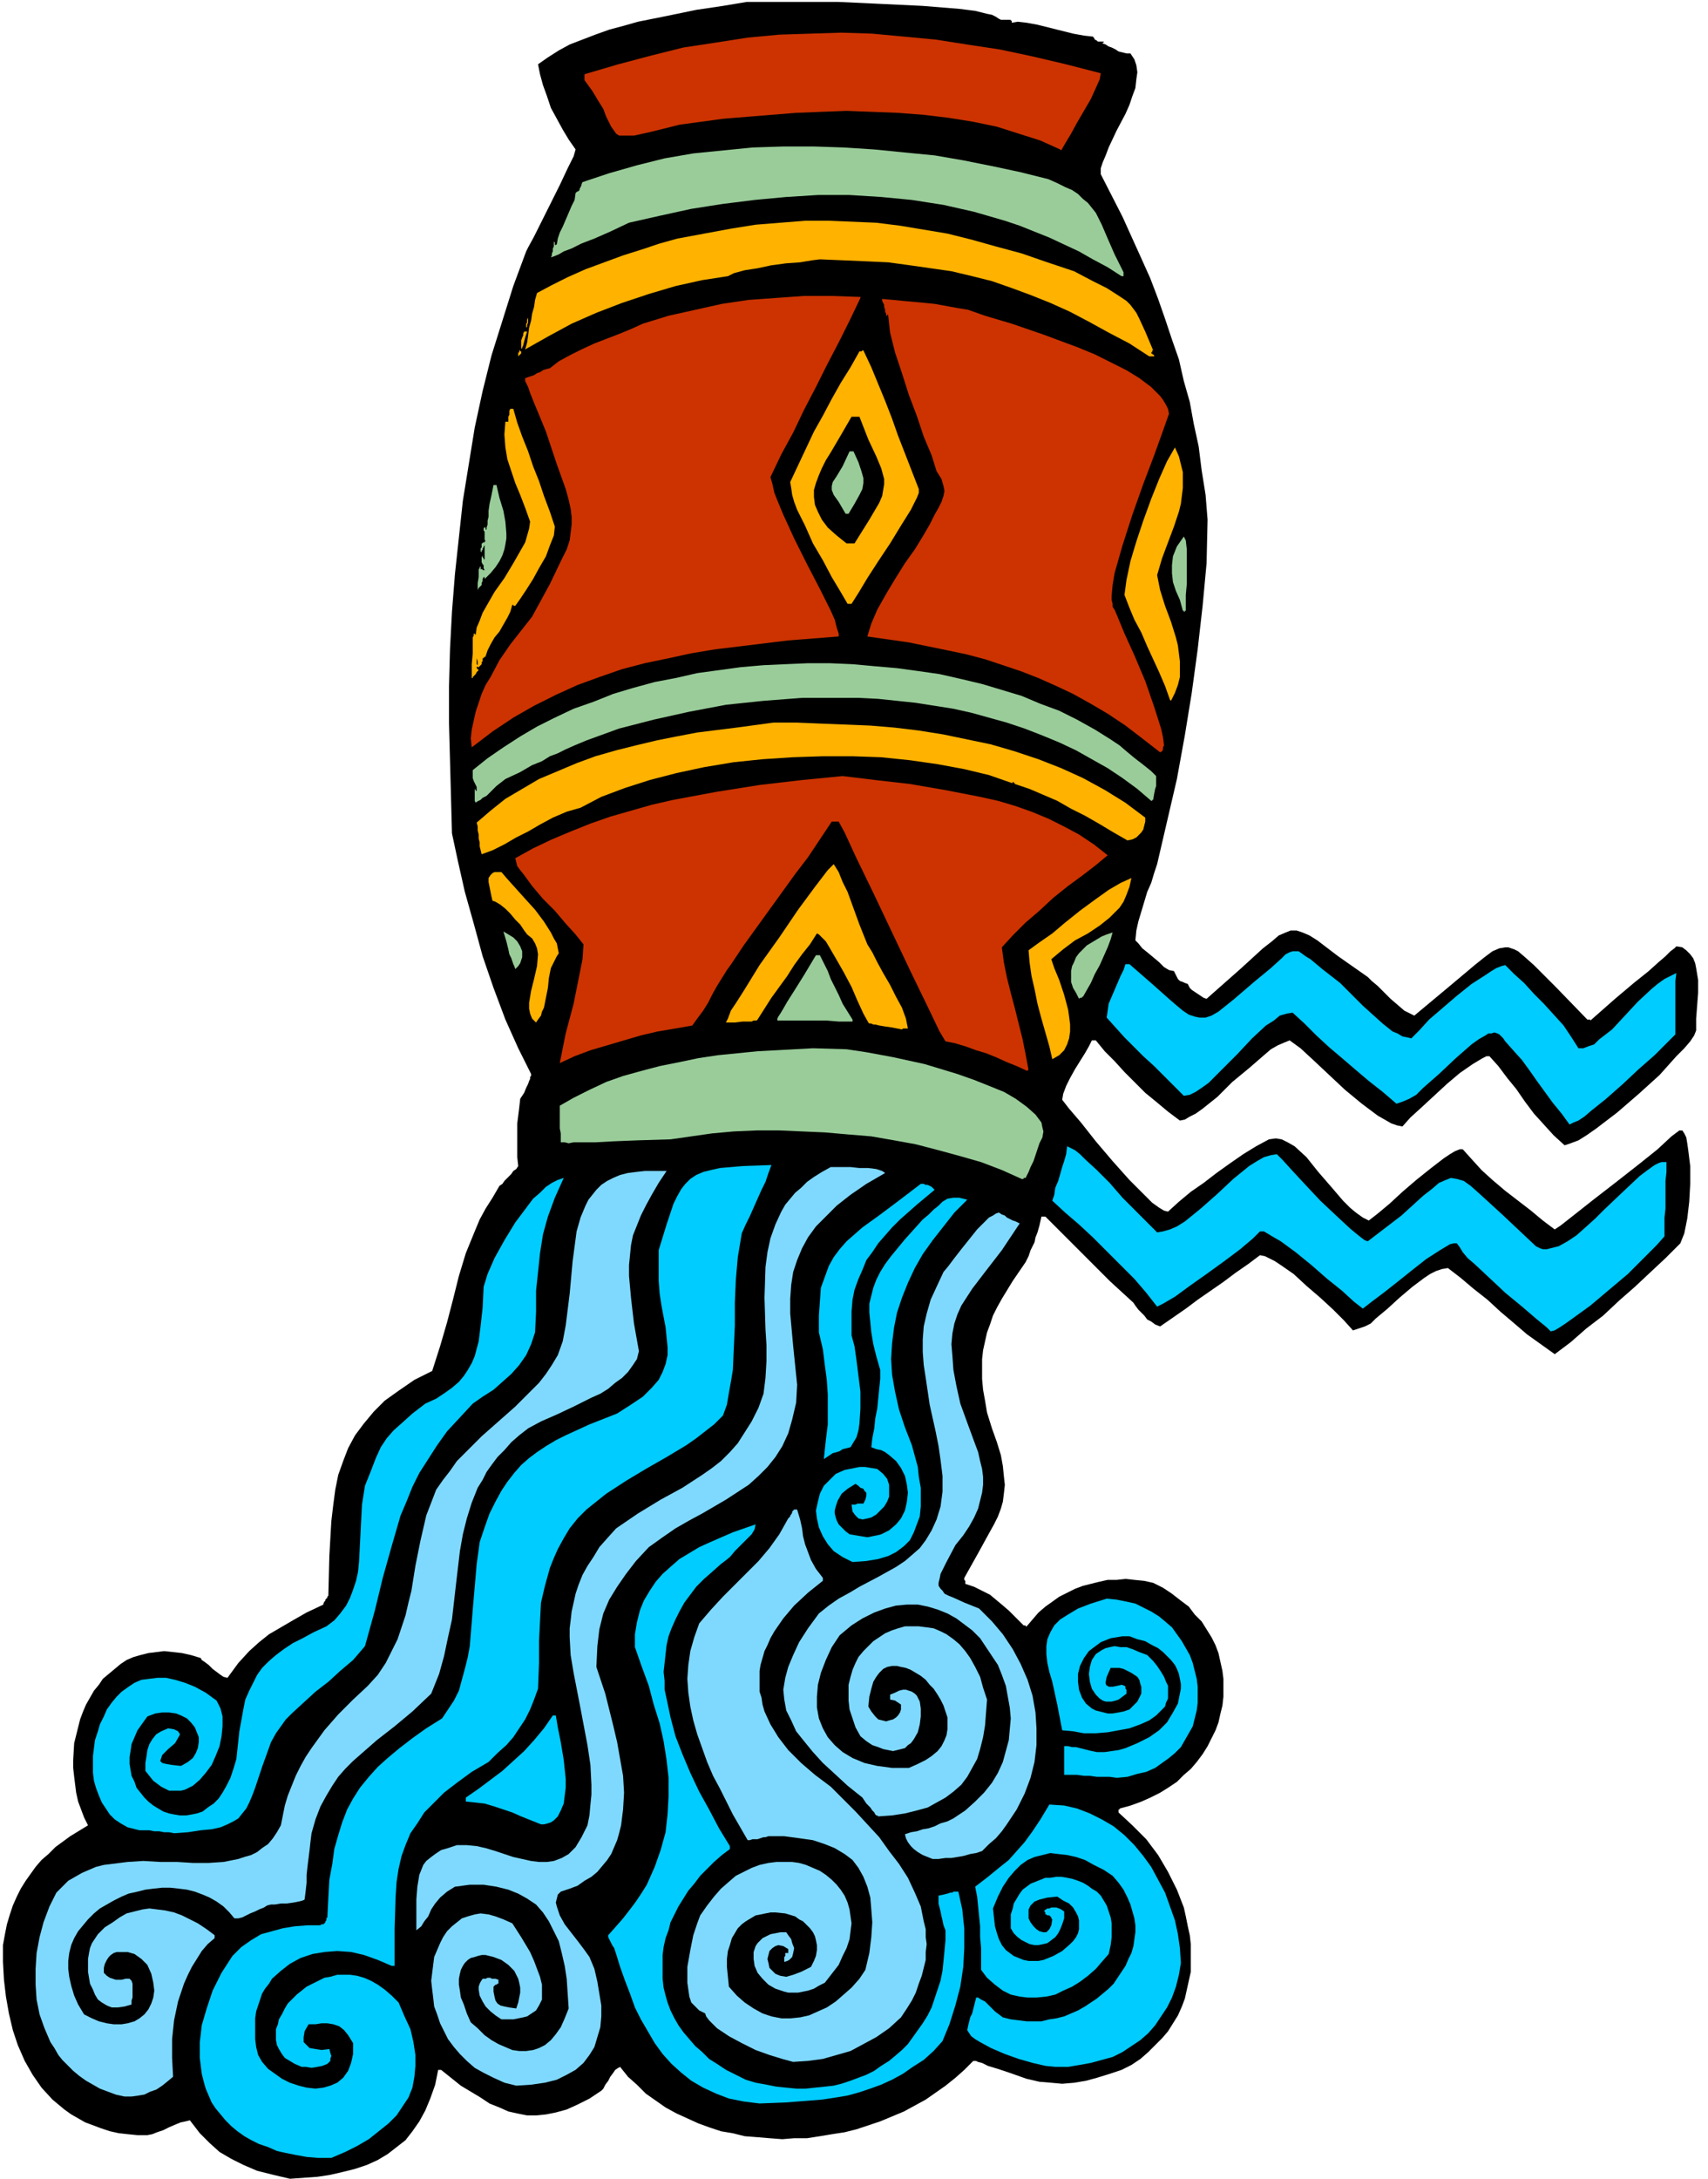
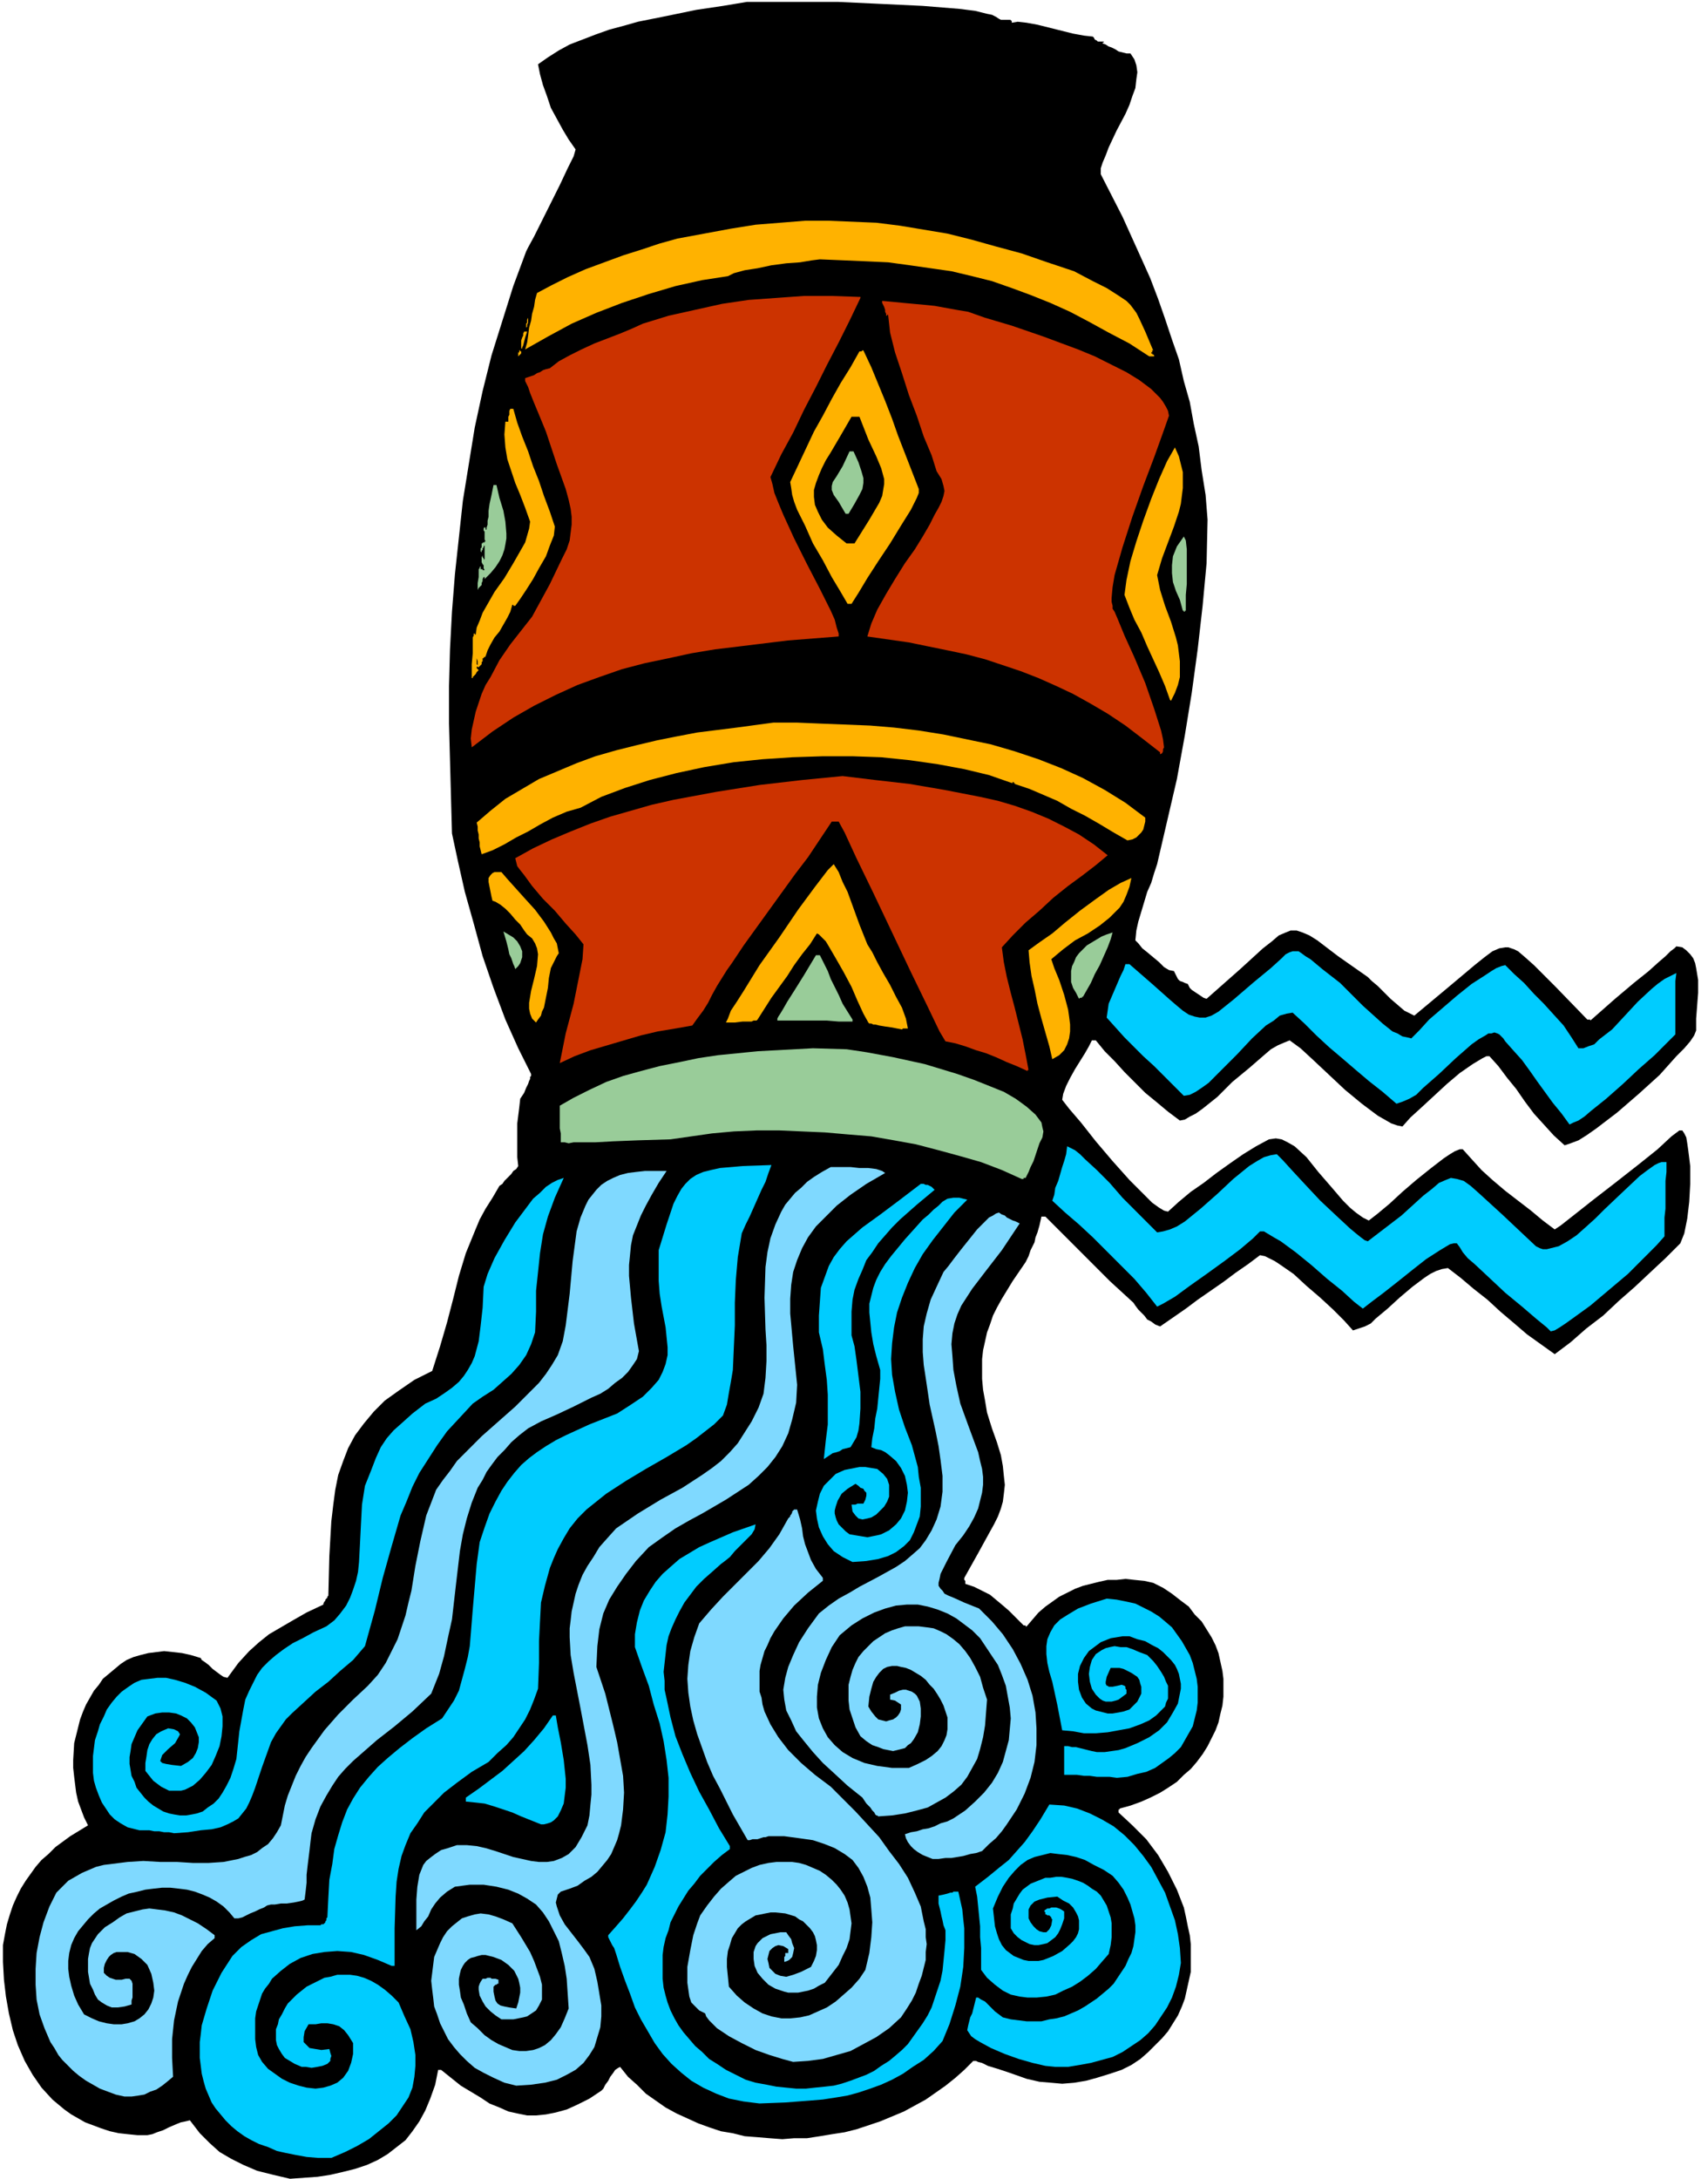
<svg xmlns="http://www.w3.org/2000/svg" fill-rule="evenodd" height="7.334in" preserveAspectRatio="none" stroke-linecap="round" viewBox="0 0 1727 2201" width="5.752in">
  <style>.brush1{fill:#000}.pen1{stroke:none}.brush2{fill:#0cf}.brush3{fill:#7fd9ff}.brush4{fill:#9c9}.brush5{fill:#c30}.brush6{fill:#ffb200}</style>
  <path class="pen1 brush1" d="m293 2201-17-4-16-4-14-6-12-6-12-7-10-9-10-10-10-13-4 1-5 1-5 2-7 3-6 3-6 2-5 2-5 1h-10l-10-1-9-1-9-2-9-3-8-3-8-3-7-4-7-4-7-5-6-5-6-5-11-12-9-13-8-14-7-16-5-15-4-17-3-17-2-17-1-18v-17l2-11 2-10 3-10 3-9 4-9 4-8 5-8 5-7 5-7 6-7 7-6 7-7 15-11 18-11-4-8-3-8-3-8-2-9-1-8-1-8-1-9v-8l1-17 4-16 2-8 3-8 3-7 4-7 4-7 5-6 4-6 6-5 6-5 6-5 6-4 7-3 7-2 8-2 8-1 8-1 9 1 9 1 9 2 10 3 1 2 3 2 4 3 4 4 4 3 4 3 3 2 4 1 11-15 11-12 10-9 10-8 12-7 12-7 14-8 17-8v-1l1-2 1-1v-1l1-1 1-1v-1l1-1 1-40 2-35 2-17 2-15 3-15 5-14 5-13 7-13 9-12 10-12 11-11 14-10 16-11 18-9 8-25 7-24 6-23 6-24 7-23 9-22 5-12 6-11 7-11 7-12 3-2 2-3 2-2 3-3 2-2 2-3 3-2 2-3-1-9v-34l1-8 1-8 1-9 4-6 2-5 2-4 1-3 1-2v-2l1-1v-2l-13-26-13-29-12-32-11-32-9-33-9-32-7-31-6-28-1-37-1-37-1-37v-38l1-37 2-38 3-38 4-37 4-37 6-37 6-37 8-37 9-36 11-35 11-35 13-35 2-4 6-11 8-16 9-18 9-18 8-17 6-12 2-7-7-10-6-10-6-11-6-11-4-12-4-11-3-11-2-10 10-7 11-7 11-6 13-5 13-5 14-5 15-4 14-4 30-6 29-6 27-4 24-4h93l43 2 42 2 37 3 16 2 12 3 5 1 4 2 3 2 2 1h10v1h1v2l6-1 9 1 11 2 12 3 12 3 12 3 11 2 9 1 1 1 1 2 2 1 1 1h6v1h-1v1l3 1 3 2 3 1 4 2 3 2 4 1 4 1h4l4 6 2 6 1 7-1 7-1 9-3 8-3 9-4 9-9 17-8 17-3 8-3 7-2 6v6l22 43 19 42 9 20 8 21 7 20 7 21 7 20 5 22 6 21 4 22 5 23 3 24 4 25 2 25-1 44-4 43-5 44-6 44-7 43-8 44-10 43-10 43-3 9-3 10-4 9-3 10-3 10-3 10-2 9-1 10 3 3 4 5 5 4 6 5 6 5 5 5 5 3 5 1 1 2 1 2 1 2 1 2 2 2 3 1 2 1 3 1 1 2 1 2 2 2 3 2 3 2 3 2 3 2 3 1 34-30 23-21 9-7 7-6 7-3 5-2h6l6 2 7 3 8 5 21 16 30 21 4 4 6 5 6 6 7 7 7 6 7 6 6 3 4 2 36-30 25-21 10-8 8-6 7-3 6-1h3l3 1 3 1 4 2 7 6 9 8 22 22 32 33h3v1l25-22 19-16 15-12 10-9 7-6 5-5 4-3 2-2 6 1 4 3 4 4 3 4 2 5 1 5 1 6 1 6v13l-1 13-1 13v12l-2 5-4 6-6 7-8 8-17 19-21 19-22 19-21 16-10 7-8 5-8 3-6 2-11-10-10-11-10-11-9-12-9-13-9-11-9-12-9-10h-3l-4 2-5 3-5 3-13 9-13 11-13 12-13 12-11 10-8 9-5-1-6-2-7-4-7-4-16-12-17-14-16-15-16-15-13-12-11-8-5 2-7 3-7 4-7 6-15 13-17 14-15 15-15 12-7 5-6 3-5 3-5 1-12-9-12-10-11-9-11-11-10-10-10-11-10-10-9-11h-4l-3 6-4 7-5 8-5 8-5 9-4 8-3 8-1 6 7 9 12 14 15 19 17 20 17 19 16 16 7 7 7 5 5 3 4 1 11-10 12-10 13-9 13-10 14-10 13-9 13-8 13-7 7-1 6 1 6 3 7 4 12 11 12 15 13 15 12 14 7 7 6 5 7 5 6 3 9-7 12-10 13-12 14-12 15-12 13-10 6-4 5-3 5-2h3l9 10 10 11 11 10 13 11 13 10 13 10 12 10 12 9 6-4 14-11 19-15 22-17 23-18 20-16 14-13 8-6h3l2 3 2 4 1 6 1 7 2 16v18l-1 18-2 17-3 15-4 10-15 15-15 14-16 15-16 14-16 15-17 13-16 14-16 12-14-10-14-10-14-12-13-11-13-12-14-11-13-11-13-10-6 1-6 2-6 3-6 4-12 9-13 11-12 11-12 10-5 5-6 3-6 2-6 2-9-10-11-11-13-12-14-12-13-12-13-9-6-4-6-3-4-2-5-1-12 9-13 9-12 9-13 9-13 9-12 9-13 9-13 9-5-2-4-3-4-2-3-4-3-3-3-3-3-4-2-3-12-11-12-11-11-11-11-11-11-11-11-11-11-11-10-10h-4l-2 9-2 7-2 5-1 5-2 4-2 4-2 6-3 6-13 19-11 18-5 9-4 8-3 9-3 8-2 9-2 9-1 9v20l1 11 2 11 2 12 5 16 5 14 4 13 2 11 1 10 1 9-1 9-1 8-2 7-3 8-4 8-5 9-11 20-14 25v2l1 1v3l9 3 8 4 8 4 6 5 6 5 7 6 7 7 8 8h2v1h1l6-7 6-7 7-6 7-5 7-5 8-4 8-4 8-3 8-2 8-2 9-2h9l9-1 9 1 10 1 9 2 10 5 9 6 9 7 8 6 6 8 7 7 5 8 5 8 4 8 3 8 2 9 2 9 1 8v18l-1 9-2 8-2 9-3 8-4 8-4 8-5 8-6 8-6 7-7 6-7 7-9 6-8 5-10 5-9 4-11 4-11 3v1h-1v3l14 13 14 14 12 16 10 17 9 18 7 18 2 9 2 10 2 9 1 9v28l-2 9-2 9-2 9-3 8-4 9-5 8-5 8-6 7-7 7-7 7-8 7-9 6-10 5-12 4-13 4-11 3-12 2-12 1-11-1-12-1-13-3-17-6-12-4-10-3-6-3-4-1-2-1h-3l-9 9-9 8-10 8-10 7-10 7-11 6-11 6-12 5-12 5-12 4-12 4-12 3-13 2-12 2-13 2h-13l-12 1-13-1-12-1-13-1-12-3-12-2-12-4-11-4-11-5-11-5-11-6-10-7-10-7-9-9-9-8-8-10-2 1-3 2-2 3-3 4-2 4-3 4-2 4-2 2-12 8-12 6-11 5-11 3-10 2-10 1h-9l-10-2-9-2-9-4-10-4-9-6-20-12-20-16h-3l-3 15-5 14-5 12-6 11-7 10-7 9-9 7-9 7-10 6-11 5-12 4-12 3-13 3-13 2-14 1-14 1z" />
  <path class="pen1 brush2" d="m322 2180-12-1-11-2-10-2-9-2-9-4-9-3-8-4-7-4-7-5-6-5-6-6-5-6-5-6-4-6-3-7-3-7-2-7-2-8-1-8-1-8v-16l1-8 1-9 5-17 6-18 9-18 11-17 9-9 10-7 10-6 11-3 11-3 12-2 13-1h13l1-1h2l1-1 1-1v-1l1-1v-2l1-1 1-20 1-18 3-16 2-15 4-14 4-13 5-13 6-11 7-11 9-11 9-10 10-9 12-10 13-10 14-10 16-10 6-9 6-9 5-10 3-11 3-11 3-12 2-11 1-12 2-25 2-23 2-23 3-22 5-15 5-14 6-12 6-11 6-9 7-9 7-8 8-7 8-6 9-6 10-6 10-5 24-11 28-11 14-9 12-8 9-9 7-8 4-8 3-8 2-9v-8l-2-20-4-21-2-13-1-13v-31l8-26 7-21 4-8 4-7 4-5 5-5 6-4 7-3 8-2 9-2 23-2 29-1-3 8-3 9-4 8-4 9-4 9-4 9-4 8-4 9-4 24-2 23-1 23v23l-1 22-1 23-2 12-2 11-2 12-4 11-9 9-9 7-9 7-10 7-20 12-21 12-20 12-20 13-10 8-10 8-9 9-8 10-6 10-6 11-4 9-4 10-5 18-4 17-1 19-1 20v22l-1 26-4 11-4 10-5 10-6 9-6 9-7 8-9 8-9 9-17 10-15 11-13 10-10 10-10 10-7 11-7 10-5 12-4 11-3 13-2 13-1 15-1 32v38h-3l-14-6-14-5-13-3-14-1-13 1-12 2-12 4-11 6-9 7-9 8-3 5-4 5-3 5-2 6-2 6-2 6-1 7v21l1 8 2 8 4 7 6 7 7 5 7 5 8 4 9 3 8 2 9 1 8-1 7-2 7-3 6-5 5-7 3-8 2-9v-11l-5-8-4-5-5-4-6-2-6-1h-6l-6 1h-7l-4 7-1 6v5l3 3 3 3 6 1 6 1 8-1 1 4 1 3-1 3v2l-3 3-5 2-5 1-6 1-6-1h-4l-7-3-5-3-5-3-3-4-3-5-2-4-1-5v-11l2-5 1-5 3-5 3-6 3-5 4-4 5-5 5-4 5-4 6-3 6-3 6-3 6-1 7-2h13l7 1 7 2 7 3 7 4 7 5 7 6 7 7 6 14 6 13 3 13 2 13v11l-1 11-2 11-4 10-6 9-6 9-8 8-10 8-10 8-12 7-12 6-14 6h-13zm446-55-16-2-15-3-13-5-13-6-12-7-10-8-10-9-9-10-8-11-7-12-7-12-6-12-5-14-5-13-5-14-4-13-1-3-1-3-2-3-1-2-1-2-1-2-1-2v-2l8-9 7-8 7-9 6-8 6-9 5-8 4-9 4-9 6-17 5-18 2-18 1-18v-19l-2-18-3-19-4-18-6-19-5-19-7-19-7-20v-13l2-12 3-12 4-10 6-10 6-9 7-8 9-8 8-7 10-6 10-6 11-5 23-10 23-8-1 5-3 5-5 5-6 6-6 6-5 6-5 4-4 3-9 8-8 7-8 8-6 8-6 8-5 9-4 8-4 9-3 8-2 9-1 9-1 9-1 9 1 9v9l2 9 4 19 5 19 7 18 8 19 9 19 10 18 10 19 11 18v3l-8 6-8 7-7 7-7 7-6 8-6 7-5 8-5 8-4 8-4 8-2 8-3 8-2 9-1 8v24l1 9 2 8 2 7 3 8 4 8 4 7 5 7 6 7 6 7 7 6 7 7 8 5 9 6 10 5 10 5 10 3 11 2 10 2 10 1 10 1h10l9-1 10-1 9-1 8-2 9-3 8-3 8-3 8-4 7-5 8-5 6-5 7-6 6-6 5-7 5-7 5-7 5-8 4-8 3-9 3-9 3-9 2-10 1-10 1-10 1-11v-10l-2-5-1-5-1-4-1-5-1-4-1-4v-8l5-1 4-1 3-1h2l1-1h5l2 9 2 9 1 10 1 9v20l-1 19-3 20-5 19-6 19-7 17-9 10-10 9-11 7-10 7-11 6-11 5-11 4-12 4-11 3-12 2-13 2-12 1-26 2-26 1z" />
  <path class="pen1 brush3" d="m126 2118-9-2-8-3-8-3-7-4-7-4-7-5-6-5-5-5-6-6-4-5-4-7-4-6-6-14-5-14-3-15-1-15v-16l1-16 3-16 4-15 6-16 7-14 6-6 6-6 7-4 7-4 7-3 7-3 8-2 8-1 16-2 16-1 17 1h17l16 1h16l15-1 15-3 6-2 7-2 6-3 5-4 6-4 5-6 4-6 4-7 2-10 2-10 3-10 4-10 4-10 5-10 5-9 6-9 13-18 14-16 15-15 15-14 10-11 8-12 6-12 6-12 4-12 4-12 3-13 3-12 4-25 5-25 3-13 3-13 5-13 5-13 7-10 7-9 7-10 8-8 17-17 17-15 17-15 16-16 8-8 7-9 6-9 6-10 5-14 3-16 2-16 2-16 3-33 4-30 4-14 5-12 3-6 4-5 4-5 5-5 6-4 6-3 7-3 8-2 8-1 9-1h22l-8 12-7 12-6 11-5 10-4 10-4 10-2 10-1 10-1 10v11l1 11 1 11 3 26 5 28-2 8-4 6-5 7-6 6-7 5-7 6-8 5-9 4-18 9-17 8-16 7-13 7-9 7-8 7-7 8-7 7-6 8-5 7-4 8-5 8-6 15-5 16-4 16-3 17-4 34-4 35-4 18-4 19-5 18-8 20-19 18-18 15-18 14-16 14-8 7-8 8-7 8-6 9-6 10-6 11-5 13-4 14-1 8-1 9-1 8-1 8-1 9v8l-1 9-1 8-2 1-4 1-5 1-7 1h-6l-6 1h-4l-4 1-3 2-5 2-4 2-5 2-4 2-4 2-4 1h-4l-5-6-6-6-7-5-7-4-7-3-8-3-8-2-8-1-9-1h-8l-9 1-8 1-8 2-9 2-7 3-8 4-7 4-7 4-6 5-6 6-5 6-5 6-4 7-3 7-2 8-1 8v8l1 8 2 9 3 10 4 9 6 10 8 4 7 3 8 2 7 1h8l6-1 7-2 5-3 5-4 4-5 3-6 2-6 1-7-1-8-2-9-4-9-6-6-7-5-7-2h-11l-3 1-3 2-2 2-2 3-2 4-1 4v5l3 3 3 2 3 1 3 1h6l4-1h4l2 2 1 3v14l-1 3v4l-7 2-7 1h-6l-5-2-5-3-4-3-3-5-2-5-3-6-1-6-1-6v-13l1-6 1-5 2-5 6-9 7-7 8-5 7-5 7-4 8-2 8-2 7-1 8 1 8 1 9 2 8 3 8 4 8 4 9 6 8 6v3l-7 6-6 7-5 8-5 8-4 8-4 9-3 9-3 9-4 19-2 19v19l1 19-6 5-5 4-6 4-6 2-6 3-6 1-7 1h-7zm396-11-12-3-11-5-10-5-9-5-8-7-7-7-6-7-6-8-4-8-4-8-3-9-3-8-1-9-1-8-1-9 1-8 1-8 1-8 3-7 3-7 3-6 4-6 5-5 5-4 5-4 6-2 7-2 6-1 8 1 7 2 8 3 9 4 9 14 9 15 4 9 3 8 3 8 2 8v15l-3 6-3 5-3 2-3 2-3 2-4 1-10 2h-12l-6-4-5-4-5-5-3-5-3-6-1-6v-3l1-3 1-2 2-3h3l2-1h3l1 1h4l3 1v4h-1l-1 1h-1l-1 1-1 1v5l1 5 1 4 2 3 3 2 4 1 5 1 7 1 2-6 1-5 1-5v-5l-1-5-1-4-2-4-2-4-6-6-7-5-8-3-8-2h-4l-4 1-3 1-4 1-3 2-3 3-2 3-2 4-1 4-1 5v6l1 6 1 7 3 7 3 9 4 9 7 6 7 7 7 5 7 4 7 3 7 3 7 1h7l7-1 6-2 6-3 6-5 5-6 5-7 4-9 4-10-1-15-1-15-2-13-3-13-3-12-5-10-5-10-6-9-7-8-9-6-9-5-10-4-12-3-13-2h-14l-15 2-8 5-7 6-5 6-4 6-3 7-4 5-3 5-5 4v-31l1-13 2-12 2-5 2-5 3-4 5-4 4-3 6-4 7-2 9-3h10l10 1 9 2 10 3 18 6 18 4 8 1h8l7-1 8-3 7-4 7-7 6-10 6-12 2-10 1-11 1-10v-10l-1-20-3-20-7-37-7-36-3-18-1-18v-9l1-8 1-9 2-9 2-9 3-9 4-10 5-9 6-9 6-10 8-9 9-10 22-15 23-14 22-12 20-13 10-7 9-7 9-9 8-9 7-11 7-11 7-14 5-14 2-16 1-17v-16l-1-16-1-32 1-31 2-15 3-14 5-14 6-13 4-7 5-6 5-6 6-5 6-6 7-5 8-5 9-5h20l9 1h9l8 1 6 2 3 2-19 11-16 11-14 11-11 11-10 10-8 11-6 11-5 12-4 12-2 13-1 14v15l3 33 4 39-1 18-4 17-4 14-6 13-7 11-8 10-9 9-10 9-23 15-24 14-13 7-14 8-13 9-14 10-13 14-10 13-9 13-8 13-3 7-3 7-2 8-2 8-2 17-1 21 9 27 8 32 4 17 3 17 3 17 1 17-1 17-2 16-2 8-2 7-3 7-3 7-4 6-5 6-5 6-6 5-7 4-7 5-8 3-9 3-3 3-1 4-1 4 1 4 3 9 5 9 7 9 7 9 6 8 5 7 5 12 3 13 2 12 2 12v11l-1 11-3 10-3 10-5 8-6 8-8 7-9 5-10 5-12 3-14 2-15 1z" />
  <path class="pen1 brush2" d="m1067 2088-10-1-13-3-14-4-14-5-14-6-11-6-5-3-4-3-2-3-2-3 1-5 1-4 1-4 2-4 1-4 1-4 1-4 1-4h2l3 2 4 2 3 3 4 4 3 3 4 3 4 3 8 2 8 1 8 1h15l8-2 7-1 8-2 7-3 7-3 7-4 6-4 6-4 6-5 6-5 5-5 4-6 4-6 4-6 3-7 3-6 2-7 1-7 1-7v-7l-1-7-2-7-2-7-3-7-4-8-5-7-6-7-9-6-10-5-9-5-9-3-9-2-9-1-8-1-8 2-8 2-7 3-7 5-6 6-6 7-6 9-5 10-5 12 1 9 1 9 2 7 2 6 3 6 4 5 4 3 4 3 5 2 5 2 5 1h10l5-1 5-2 5-2 9-5 8-7 3-3 3-4 2-4 1-4v-9l-1-4-2-4-3-5-4-4-6-3-6-4-10 1-8 2-5 2-4 4-2 4v9l2 4 3 4 3 3 3 2 4 1h3l3-3 2-4 1-6-1-1v-1l-1-1-1-1h-2l-1-1h-1v-2l-1-1v-1l3-2h2l2-1h5l3 1 2 1 3 2v7l-2 6-2 5-2 4-3 4-4 3-4 3-4 1-5 1h-4l-5-1-4-2-4-2-4-3-4-4-3-5v-14l2-6 1-5 3-5 3-5 3-4 4-3 4-3 5-2 5-2 5-2h5l6-1h5l6 1 5 1 6 2 5 2 5 3 4 3 5 3 4 4 3 5 3 5 2 6 2 6 1 6v14l-1 8-2 9-7 8-6 7-8 7-8 6-8 5-9 4-8 4-9 2-10 1h-9l-8-1-9-2-8-4-8-6-8-7-6-8v-22l-1-11v-11l-1-10-1-10-1-10-2-10 13-10 11-9 10-8 8-9 8-9 8-11 8-12 9-15 15 1 13 3 13 5 12 6 12 7 11 9 10 10 9 11 8 11 7 13 7 13 5 14 5 14 3 14 2 14 1 15-2 12-3 12-4 11-5 10-6 9-6 9-7 8-8 7-9 6-9 6-10 5-11 3-11 3-11 2-12 2h-13z" />
  <path class="pen1 brush3" d="m802 2083-11-3-13-4-14-5-14-7-13-7-12-8-4-4-4-4-3-4-1-3-6-3-4-4-4-4-2-6-1-7-1-7v-16l3-17 3-15 4-12 3-8 7-10 7-9 7-8 8-7 7-6 8-4 8-4 8-3 9-2 8-1h16l7 1 7 2 7 3 7 3 6 4 6 5 5 5 4 5 4 6 3 7 2 7 1 7 1 7-1 8-1 8-3 9-4 8-4 9-7 9-7 9-6 3-5 3-6 2-5 1-5 1h-10l-4-1-9-3-7-4-6-6-5-6-3-7-1-7v-7l2-6 2-3 3-3 2-2 4-2 4-2 5-1 5-1h6l2 3 3 4 1 4 2 5-1 5-1 4-1 1-2 2-2 1-3 1v-5l1-1v-3h3v-4l-5-3-5-1-3 1-3 2-3 3-1 4-1 4 1 4 1 5 3 3 3 3 5 2 6 1 7-2 8-3 10-5 3-6 2-5 1-6v-5l-1-5-1-4-2-4-3-4-3-3-4-4-4-2-4-3-10-3-10-1h-5l-5 1-5 1-5 1-5 3-5 3-4 3-4 4-3 5-3 5-2 7-2 6-1 8v8l1 10 1 10 8 9 8 7 9 6 9 5 9 3 10 2h9l10-1 9-2 9-4 9-4 9-6 8-7 8-7 8-9 6-9 4-17 2-16 1-15-1-13-1-12-3-11-4-10-5-9-6-8-8-6-10-6-10-4-12-4-14-2-15-2h-16l-3 1h-2l-3 1-3 1h-5l-3 1h-2l-15-26-13-26-7-13-6-14-5-14-5-14-4-14-3-14-2-14-1-14 1-14 2-14 4-14 5-14 12-14 12-13 12-12 12-12 12-12 11-13 10-14 9-16 1-1 1-1v-1l1-1 1-2v-1l1-1 1-1h3l3 10 2 9 1 8 2 8 3 8 3 8 5 9 7 9v3l-15 12-14 13-11 13-9 13-4 7-3 7-3 6-2 7-2 7-1 6v21l2 6 1 7 2 7 6 13 8 13 10 13 13 13 14 12 16 12 25 25 24 26 10 14 10 13 9 14 7 15 6 14 3 15 2 8v8l1 7-1 8v8l-2 8-2 8-3 8-3 9-4 8-5 8-6 9-12 11-13 9-13 7-13 7-14 4-14 4-15 2-15 1z" />
  <path class="pen1 brush3" d="m943 1878-5-2-5-2-5-3-4-3-3-3-3-4-2-4-1-4 6-2 6-1 6-2 6-1 6-2 6-3 7-2 6-3 12-8 10-9 9-9 8-10 6-10 5-11 3-11 3-11 1-11 1-11-1-11-2-11-2-11-4-11-4-10-6-9-6-9-6-9-8-8-8-6-8-6-9-5-10-4-10-3-10-2h-11l-11 1-11 3-11 4-12 6-11 7-12 10-8 12-6 13-5 13-3 12-1 12v11l2 11 4 10 5 9 7 8 8 7 10 6 12 5 13 3 15 2h17l9-4 8-4 6-4 6-5 4-5 3-6 2-5 1-6v-12l-2-6-2-6-3-6-3-5-4-6-4-4-4-5-5-4-5-3-5-3-5-2-5-1-4-1h-5l-5 1-4 2-4 4-3 4-3 5-2 7-2 8-1 10 3 5 4 5 3 3 4 1 4 1 3-1 4-1 3-2 2-2 2-3 1-3v-5l-3-2-3-2-5-1v-5l5-2 4-2 4-1h3l3 1 3 1 3 2 2 2 3 6 1 7v8l-1 8-2 8-4 7-3 4-3 2-3 3-4 1-4 1-4 1-5-1-5-1-5-2-6-2-6-4-6-5-5-9-3-9-3-9-1-9v-16l2-8 2-7 3-7 3-6 5-6 5-5 5-5 6-4 6-4 7-3 6-2 7-2h14l8 1 7 1 7 3 6 3 7 5 6 5 6 7 5 7 5 9 5 10 3 11 4 12-1 13-1 13-2 12-3 12-3 10-5 9-5 9-6 8-8 7-8 6-9 5-9 5-11 3-12 3-13 2-14 1-1-1h-1l-1-1-1-2-2-2-2-3-4-4-4-6-15-12-13-12-12-11-10-11-9-11-8-10-5-11-5-10-2-11-1-10 2-12 3-11 5-12 6-13 9-14 11-15 10-8 10-7 11-6 10-6 19-10 18-10 9-6 7-6 8-7 6-8 6-10 5-11 4-13 2-15v-16l-2-16-2-14-3-15-6-27-4-27-2-13-1-13v-13l1-13 3-13 4-14 6-13 7-15 5-6 6-8 7-9 8-10 8-10 8-8 4-4 4-2 3-2 3-1 3 2 3 1 2 2 2 1 2 1 2 1 3 1 4 2-18 27-17 22-13 17-11 17-4 9-3 9-2 10-1 11 1 12 1 14 3 16 4 18 8 22 7 19 3 8 2 9 2 8 1 8v8l-1 8-2 8-2 8-4 9-5 9-6 9-8 10-9 17-6 12-1 5-1 4v3l2 3 2 2 2 3 4 2 5 2 11 5 15 6 13 13 11 13 10 15 8 15 7 16 5 16 3 17 1 16v17l-2 17-4 16-6 16-8 16-10 15-5 7-6 7-7 6-7 7-6 2-6 1-7 2-6 1-6 1h-6l-7 1h-6z" />
  <path class="pen1 brush2" d="m176 1852-5-1h-5l-5-1h-5l-5-1h-10l-4-1-8-2-7-4-6-4-5-5-4-6-4-6-3-7-3-8-2-7-1-8v-17l1-8 1-8 3-9 2-7 4-8 3-7 5-7 5-6 5-5 7-5 6-4 7-3 8-1 8-1h9l9 2 10 3 10 4 11 6 11 8 2 4 2 4 1 4 1 4v10l-1 10-2 10-4 10-4 9-6 8-6 7-7 6-4 2-4 2-4 1h-12l-4-2-4-2-4-3-4-3-4-5-4-5v-8l1-6 1-7 2-6 3-5 4-5 5-3 7-3 6 1 4 2 2 3-1 2-4 7-7 6-3 3-3 3-1 3-1 3 2 2 4 1 6 1 9 1 7-4 5-4 3-5 2-5 1-6v-5l-2-5-2-5-4-5-4-4-6-3-5-2-7-1h-7l-7 1-8 3-5 7-5 7-3 7-3 7-1 7-1 6v7l1 6 1 6 3 6 2 6 4 5 4 5 4 4 5 4 5 3 5 3 6 2 5 1 6 1h6l6-1 5-1 6-2 5-4 6-4 5-5 4-6 4-7 4-8 3-9 3-10 3-28 4-22 2-10 4-9 4-8 4-8 5-7 7-7 7-6 8-6 9-6 10-5 11-6 13-6 8-6 6-7 6-8 4-8 3-8 3-9 2-9 1-10 1-19 1-20 1-19 3-19 6-15 5-13 5-11 6-9 7-8 9-8 10-9 13-10 11-5 9-6 7-5 7-6 5-6 4-6 4-7 3-7 4-15 2-16 2-18 1-21 4-13 7-16 10-18 11-18 6-8 6-8 6-8 7-6 6-6 6-4 6-3 6-2-9 20-7 19-5 18-3 19-2 19-2 19v21l-1 21-4 12-5 11-7 10-8 9-9 8-9 8-11 7-10 7-13 14-13 14-10 14-9 14-9 14-7 14-6 15-6 14-9 31-9 32-8 33-10 36-12 14-13 11-12 11-13 10-12 11-12 11-6 6-5 7-5 7-5 9-9 25-7 21-3 8-3 7-3 6-4 5-4 5-5 3-6 3-7 3-9 2-11 1-13 2-14 1zm371-9-10-4-10-4-9-4-9-3-9-3-10-3-9-1-10-1v-4l13-9 12-9 12-9 11-10 11-10 10-11 10-12 9-13h3l2 12 3 15 3 18 2 19v9l-1 8-1 8-3 7-3 6-4 4-3 2-3 1-4 1h-3zm582-47-7-1h-13l-7-1h-6l-7-1h-13v-29h4l4 1h4l4 1 4 1 4 1 4 1 5 1h8l7-1 7-1 7-2 12-5 12-6 10-7 8-8 6-10 5-9 1-5 1-5 1-5v-5l-1-5-1-5-2-5-2-4-4-5-4-4-4-4-5-4-6-3-7-4-8-2-8-3h-7l-6 1-6 1-5 2-5 2-4 3-4 3-4 3-5 7-4 8-2 8v8l1 8 3 8 4 6 6 5 4 2 4 1 4 1 4 1h5l6-1 5-1 6-2 4-4 4-4 2-4 2-4v-7l-1-3-1-4-2-3-3-2-3-2-4-2-4-2-4-1h-9l-4 9-1 5v2l1 2h1l1 1h4l5-1 4-1 3 1 1 1v2l1 1v4l-4 3-4 3-3 1-4 1h-6l-3-1-3-2-4-4-4-6-2-7-1-8 1-7 2-7 2-3 2-3 3-2 3-2 4-2 4-1 5-1 6 1h6l6 2 7 3 8 3 6 6 4 5 4 6 3 5 2 5 2 4v13l-2 4-1 4-3 3-6 6-7 5-9 4-11 4-11 2-11 2-12 1h-12l-11-2-11-1-5-26-5-23-3-10-2-9-1-9v-8l1-7 3-7 4-7 6-6 8-5 10-6 13-5 16-5 10 1 10 2 9 2 8 4 8 4 8 5 6 5 7 6 5 7 5 7 4 7 4 7 3 8 2 8 2 8 1 8v16l-1 8-2 8-2 8-4 7-4 7-4 7-6 6-6 5-7 5-7 5-9 4-9 2-10 3-11 1zm-267-218-10-5-9-6-6-7-5-8-4-9-2-9-1-8 2-9 2-8 4-8 6-6 6-6 9-4 10-2 5-1h6l6 1 6 1 6 5 4 5 2 6v12l-2 5-3 5-4 4-4 4-5 3-4 1-5 1-4-1-3-3-3-4-1-7h4l2-1h6l2-4 1-4v-3l-2-2-1-2-3-1-2-2-3-2-8 5-6 5-4 7-2 6-1 4v3l1 4 1 3 2 4 3 3 4 4 4 3 6 1 6 1 6 1 5-1 5-1 4-1 4-2 4-2 7-6 5-6 4-8 2-9 1-9-1-8-2-9-4-8-5-7-7-6-4-3-4-2-5-1-5-2 1-9 2-10 1-10 2-10 1-10 1-10 1-10v-9l-4-14-3-12-2-12-1-10-1-10v-9l2-8 2-8 3-8 4-8 5-8 6-8 14-17 18-20 6-5 5-5 5-4 4-4 5-3 6-1h6l8 2-13 13-11 14-11 14-10 14-8 14-7 15-6 15-5 15-3 15-2 16-1 16 1 16 3 17 4 18 6 18 7 18 3 11 3 11 1 10 2 11v19l-1 10-3 8-3 8-4 8-6 6-8 6-8 4-10 3-12 2-14 1z" />
  <path class="pen1 brush2" d="m833 1474 2-19 2-16v-30l-1-15-2-15-2-16-4-17v-17l1-14 1-14 4-11 4-11 5-9 6-8 7-8 16-14 18-13 20-15 21-16h3l2 1h2l2 1 2 1 2 2 1 1-18 15-17 15-8 8-7 8-7 8-6 9-6 8-4 10-4 9-4 11-2 10-1 12v24l3 11 2 14 2 16 2 16v17l-1 15-1 7-2 7-3 5-3 5-4 1-4 1-3 2-3 1-4 1-3 2-3 2-3 2zm735-129-4-4-11-9-14-12-17-14-16-15-15-14-7-6-5-6-3-5-3-4h-3l-4 1-5 3-5 3-14 9-14 11-15 12-14 11-12 9-9 7-9-7-12-11-15-12-16-14-16-13-15-11-7-4-5-3-5-3h-4l-7 7-13 11-16 12-18 13-17 12-15 11-12 7-6 3-11-14-12-14-14-14-14-14-14-14-14-13-14-12-13-12 2-6 1-7 3-7 2-7 2-7 2-6 2-7 1-8 4 2 4 2 5 4 5 5 12 11 13 13 13 15 13 13 12 12 10 10 6-1 7-2 7-3 8-5 16-13 17-15 16-15 16-13 8-5 7-4 7-2 6-1 6 6 10 11 13 14 15 16 16 15 14 13 6 5 5 4 4 3 3 1 34-26 22-20 9-7 7-6 7-3 5-2 6 1 7 2 7 5 9 8 23 21 34 32 4 2 3 1h4l4-1 8-2 9-5 9-6 9-8 10-9 9-9 19-18 17-16 8-6 7-5 4-2 3-1h5v10l-1 9v28l-1 9v19l-8 9-13 13-16 16-19 16-19 16-18 13-7 5-6 4-5 3-4 1z" />
  <path class="pen1 brush4" d="m1033 1191-20-9-21-8-21-6-22-6-23-6-22-4-23-4-24-2-23-2-23-1-23-1h-23l-23 1-22 2-21 3-21 3-33 1-25 1-18 1h-22l-5 1-4-1h-4v-9l-1-5v-23l14-8 16-8 17-8 17-6 18-5 19-5 20-4 19-4 20-3 20-2 20-2 19-1 37-2 34 1 20 3 27 5 32 7 33 10 17 6 15 6 15 6 12 7 11 8 9 8 3 4 3 4 1 5 1 4-1 6-3 6-2 6-2 6-2 6-3 6-2 5-3 6h-2v1h-2z" />
  <path class="pen1 brush2" d="m1587 1136-8-11-9-11-8-11-8-11-7-10-8-11-9-10-8-9-2-3-2-2-2-2-2-1-3-1-3 1h-3l-3 2-7 4-7 5-8 7-8 7-17 16-16 14-7 7-7 4-7 3-6 2-14-12-14-11-13-11-14-12-13-11-13-12-12-12-12-11-6 1-7 2-6 5-8 5-14 13-15 16-15 15-14 14-7 5-6 4-6 3-6 1-10-10-10-10-10-10-11-10-10-10-9-9-9-10-9-10 1-7 1-7 3-7 3-7 3-7 3-7 3-6 2-6h4l23 20 18 16 7 6 6 5 6 4 6 2 5 1h6l6-2 7-4 15-12 21-18 17-14 11-10 4-4 4-2 3-1h6l3 2 4 3 5 3 12 10 18 14 6 6 8 8 9 9 10 9 10 9 10 8 5 2 5 3 5 1 4 1 8-8 10-11 14-12 14-12 15-12 14-9 6-4 5-3 5-2 4-1 9 9 10 9 10 11 10 10 10 11 10 11 8 12 7 11h5l5-2 6-2 5-5 13-10 13-14 13-14 14-13 6-5 7-5 6-3 6-3-1 8v54l-9 9-12 12-16 14-16 15-17 15-15 12-7 6-6 4-5 2-4 2z" />
  <path class="pen1 brush5" d="m1039 1082-11-5-10-4-11-5-10-4-10-3-11-4-10-3-10-2-6-10-12-25-17-35-19-40-19-40-17-35-12-26-6-11h-7l-12 18-12 18-13 17-13 18-13 18-13 18-13 18-12 18-5 7-5 8-5 8-5 9-4 8-5 8-6 8-5 7-17 3-18 3-17 4-17 5-17 5-17 5-16 6-15 7 3-15 3-15 4-15 4-15 3-15 3-15 3-15 1-15-8-10-10-11-11-13-12-12-11-13-8-11-4-5-3-4-1-4-1-4 18-10 19-9 19-8 20-8 20-7 21-6 21-6 22-5 43-8 44-7 43-5 41-4 33 4 35 4 35 6 36 7 18 4 17 5 17 6 17 7 16 8 15 8 15 10 14 11-12 10-13 10-15 11-15 12-14 13-14 12-13 13-11 12 2 15 3 15 4 16 4 15 4 16 4 16 3 15 3 16h-1v1z" />
  <path class="pen1 brush6" d="m1064 1070-3-13-4-14-4-14-4-15-3-15-3-13-2-14-1-12 11-8 13-9 13-11 15-12 15-11 14-10 12-7 11-5-2 9-3 8-3 7-4 6-5 5-5 5-5 4-5 4-12 8-13 7-12 9-12 10 3 9 5 12 5 15 4 15 1 7 1 8v7l-1 7-2 6-3 6-5 5-7 4zm-152-30-10-2-7-1-6-1-4-1h-2l-2-1h-2l-1-1-5-9-6-13-6-14-8-15-8-14-7-12-3-5-4-4-3-3-2-1-7 11-8 10-8 11-7 11-8 11-8 11-7 11-7 11-1 1h-3l-2 1h-9l-8 1h-9l2-4 3-8 6-9 7-11 16-26 20-28 19-28 17-23 13-17 6-6 5 8 4 10 5 10 4 11 4 11 4 11 4 10 4 10 5 8 5 10 6 11 7 12 6 12 6 11 4 11 2 10h-5l-1 1zm-370-7-4-4-2-5-1-5v-6l2-12 3-12 3-13 1-12-1-6-2-5-3-5-5-4-3-4-4-6-5-5-5-6-5-5-5-4-5-3-3-1-1-4-1-5-1-5-1-5v-4l2-3 2-2 2-1h7l6 7 9 10 9 10 10 11 9 12 7 11 3 6 3 5 1 5 1 5-2 3-2 4-2 4-2 4-2 10-1 10-2 10-2 10-2 4-1 4-3 4-2 3z" />
  <path class="pen1 brush4" d="m848 1032-12-1h-50v-2l1-2 2-3 3-5 4-7 7-11 10-16 12-20h4l4 8 4 8 3 8 4 8 4 8 4 9 5 8 5 8v2h-14zm243-23-3-6-3-5-2-6v-11l1-5 2-4 2-5 3-4 4-4 4-4 5-3 5-3 5-3 5-2 6-2-2 7-3 8-4 9-4 9-5 9-4 9-4 7-4 7h-1v1h-2l-1 1zm-570-30-1-3-1-2-1-3-1-3-2-4-1-5-2-8-3-10 5 3 5 3 4 4 3 5 2 5v6l-1 3-1 3-2 3-3 3z" />
  <path class="pen1 brush6" d="m487 863-1-4-1-4v-4l-1-4v-4l-1-4v-4l-1-4 14-12 15-12 17-10 17-10 19-8 19-8 19-7 21-6 20-5 21-5 20-4 21-4 40-5 37-5h24l24 1 25 1 25 1 24 2 25 3 25 4 24 5 24 5 24 7 24 8 23 9 22 10 22 12 21 13 20 15v4l-1 4-1 4-2 3-2 2-3 3-4 2-5 1-14-8-15-9-14-8-14-7-14-8-14-6-14-6-15-5v-1h-1v-2 1h-1v1h-1l-23-8-25-6-27-5-28-4-29-3-29-1h-30l-31 1-30 2-29 3-30 5-28 6-27 7-25 8-24 9-21 11-14 4-14 6-13 7-12 7-12 6-12 7-12 6-11 4z" />
-   <path class="pen1 brush4" d="m481 811-1-2v-13 1l1 1v1h1v-4l-1-2-1-2-1-2-1-3v-8l15-12 16-11 17-11 17-10 18-9 19-9 20-7 20-8 20-6 22-6 21-4 22-5 22-3 22-3 23-2 22-1 23-1h22l23 1 22 2 23 2 22 3 21 3 22 5 21 5 20 6 20 6 19 8 19 7 18 9 18 10 16 10 9 6 7 6 6 5 5 4 4 3 5 4 5 4 5 5v10l-1 3-1 5-1 6h-1v1h-1l-14-12-15-11-15-10-16-9-16-9-17-8-17-7-18-7-18-6-18-5-18-5-18-4-19-3-19-3-19-2-19-2-20-1h-57l-39 3-38 4-37 7-36 8-35 9-33 12-12 5-9 4-8 4-8 3-8 5-10 4-12 7-15 7-9 7-6 6-4 4-4 2-2 2-2 1-2 1-1 1z" />
-   <path class="pen1 brush5" d="m1173 760-18-14-17-13-18-12-17-10-18-10-17-8-18-8-18-7-18-6-18-6-19-5-19-4-39-8-42-6 4-13 6-14 9-16 9-15 10-16 10-14 8-13 7-12 5-10 4-7 3-6 2-6 1-5-1-5-2-7-5-8-5-16-8-19-7-21-8-21-7-22-7-21-5-20-2-18h-1v1h-1v-2l-1-2v-2l-1-3v-2l-1-2-1-2v-2l11 1 10 1 11 1 11 1 10 1 11 2 11 2 12 2 17 6 27 8 32 11 35 13 17 7 16 8 16 8 13 8 12 9 9 9 3 4 3 5 2 4 1 5-6 17-9 25-11 29-11 31-10 31-8 28-2 12-1 11v4l1 4v3l2 3 3 7 7 17 10 22 11 26 9 26 7 22 2 9 1 8-1 2v2l-1 2-2 1zm-696-5-1-9 1-9 2-9 2-9 3-9 3-9 4-9 5-8 9-17 11-16 11-14 11-14 18-33 12-25 5-10 3-9 1-8 1-8v-8l-1-8-2-9-3-11-9-25-11-33-7-17-5-12-4-10-2-6-2-4-1-2v-3l3-1 3-1 3-1 3-2 3-1 3-2 3-1 4-1 9-7 11-6 12-6 13-6 13-5 13-5 12-5 11-5 26-8 27-6 27-6 27-4 28-2 28-2h28l28 1h1v1l-11 23-11 22-12 23-11 22-12 23-11 23-12 22-11 23 2 7 2 9 4 10 5 12 11 24 13 26 13 25 11 22 4 9 2 8 2 6v3l-51 4-49 6-25 3-24 4-23 5-24 5-23 6-23 8-22 8-22 10-22 11-21 12-21 14-21 16z" />
+   <path class="pen1 brush5" d="m1173 760-18-14-17-13-18-12-17-10-18-10-17-8-18-8-18-7-18-6-18-6-19-5-19-4-39-8-42-6 4-13 6-14 9-16 9-15 10-16 10-14 8-13 7-12 5-10 4-7 3-6 2-6 1-5-1-5-2-7-5-8-5-16-8-19-7-21-8-21-7-22-7-21-5-20-2-18h-1v1h-1v-2l-1-2v-2l-1-3l-1-2-1-2v-2l11 1 10 1 11 1 11 1 10 1 11 2 11 2 12 2 17 6 27 8 32 11 35 13 17 7 16 8 16 8 13 8 12 9 9 9 3 4 3 5 2 4 1 5-6 17-9 25-11 29-11 31-10 31-8 28-2 12-1 11v4l1 4v3l2 3 3 7 7 17 10 22 11 26 9 26 7 22 2 9 1 8-1 2v2l-1 2-2 1zm-696-5-1-9 1-9 2-9 2-9 3-9 3-9 4-9 5-8 9-17 11-16 11-14 11-14 18-33 12-25 5-10 3-9 1-8 1-8v-8l-1-8-2-9-3-11-9-25-11-33-7-17-5-12-4-10-2-6-2-4-1-2v-3l3-1 3-1 3-1 3-2 3-1 3-2 3-1 4-1 9-7 11-6 12-6 13-6 13-5 13-5 12-5 11-5 26-8 27-6 27-6 27-4 28-2 28-2h28l28 1h1v1l-11 23-11 22-12 23-11 22-12 23-11 23-12 22-11 23 2 7 2 9 4 10 5 12 11 24 13 26 13 25 11 22 4 9 2 8 2 6v3l-51 4-49 6-25 3-24 4-23 5-24 5-23 6-23 8-22 8-22 10-22 11-21 12-21 14-21 16z" />
  <path class="pen1 brush6" d="m1183 707-5-14-6-14-6-13-6-13-6-14-7-13-5-12-5-13 2-15 4-19 6-20 7-21 8-22 8-20 8-18 8-14 4 9 2 8 2 8v16l-1 8-1 8-2 8-5 15-6 16-6 16-5 17 3 15 5 16 6 16 5 16 2 8 1 8 1 8v16l-2 8-3 8-4 8-1-1zm-706-22v-14l1-11v-16l1-2v-2h1v1h1l1-7 3-7 3-8 4-7 8-14 10-14 9-15 8-14 4-7 2-7 2-7 1-7-5-14-5-13-5-12-4-12-4-12-2-12-1-13 1-13h3v-5l1-2v-4l1-2h3l4 14 5 14 6 15 5 15 6 15 5 15 6 16 5 15-1 9-4 10-4 11-7 12-6 11-7 11-6 9-5 7h-2v-1h-1l-2 7-3 6-4 7-4 7-5 6-4 7-3 6-2 6-1 1h-1v1h-1v3l-1 1v2l-1 1-1 1-1 1h-1v-1l-1 1v1l1 1 1 1-1 1-1 1-1 2-1 1-1 1-1 1v1h-1z" />
  <path class="pen1 brush1" d="m483 672-1-1v-10 4l1 3v4z" />
  <path class="pen1 brush4" d="m1196 617-3-11-4-9-3-9-1-9v-8l1-9 4-10 7-10 2 4 1 9v35l-1 11v16h-1v1h-1v-1h-1z" />
  <path class="pen1 brush6" d="m857 610-7-12-9-15-9-17-10-17-8-18-8-16-3-8-2-7-1-7-1-6 8-17 8-17 8-17 9-16 9-17 9-16 10-16 9-16h2l1-1h1l8 17 7 17 7 17 7 18 6 17 7 18 7 18 7 18v4l-2 5-3 6-3 6-10 16-11 18-12 18-11 17-9 15-7 11h-4z" />
  <path class="pen1 brush4" d="M483 596v-7l1-6v-8l1-1v-1l1-1v3h2v1h2l-1-2v-3l-1-1-1-2v-5l1-2v2l1 1v1h1v-14l-1 1v1l-1 1v2h-1v2l-1-1v-3l1-1v-4h1v-1h2v-1h1l-1-2v-8l-1-1v-2l1-2v1h1v2h1v-2l1-3v-4l1-4v-6l1-7 2-9 2-10h3l3 13 4 13 2 11 1 12v5l-1 6-1 5-2 6-3 6-4 6-5 6-6 6v-2h-1v-3 3l-1 2v2l-1 2v2l-1 1-2 2-1 2z" />
  <path class="pen1 brush1" d="m856 549-10-8-9-8-6-8-4-8-3-7-1-8v-7l2-7 3-8 3-7 4-8 5-8 10-17 11-19h8l9 23 8 17 5 12 3 11v5l-1 6-1 6-3 7-10 17-15 24h-8z" />
  <path class="pen1 brush4" d="m855 519-7-12-5-7-2-5v-4l1-4 4-6 6-10 7-15h4l5 11 3 9 2 7v5l-1 6-3 6-5 9-6 10h-3z" />
  <path class="pen1 brush6" d="m1162 360-20-13-21-11-20-11-19-10-20-9-20-8-19-7-20-7-20-5-21-5-21-3-21-3-22-3-22-1-23-1-24-1-8 1-12 2-14 1-15 2-14 3-13 2-11 3-6 3-26 4-27 6-27 8-27 9-26 10-25 11-24 13-23 13 2-7 1-7 1-8 2-7 1-7 2-7 1-7 2-7 15-8 16-8 18-8 19-7 19-7 19-6 18-6 18-5 27-5 27-5 25-4 25-2 25-2h24l24 1 24 1 24 3 24 4 24 4 24 6 25 7 26 7 26 9 27 9 19 10 14 7 11 7 9 6 4 4 3 4 3 4 3 6 6 13 8 19h-1v2h-1v1h1v1h1l1 1v1h-5zm-638 0v-4h1v-2h1v1h1v2l-1 1-1 1-1 1zm3-8v-8l1-3 1-2v-2l1-2h3l-2 6-1 4-1 4-1 2v1h-1zm5-20v-5l1-1v-3l1-2v-1 6l-1 2v2l-1 1v1z" />
-   <path class="pen1 brush4" d="m1134 279-14-9-15-8-14-8-15-7-15-7-15-6-15-6-15-5-31-9-31-7-32-5-31-3-32-2h-32l-32 2-32 3-32 4-32 5-32 7-31 7-19 9-16 7-13 5-10 5-8 3-5 3-5 2-3 1 1-2v-2l1-2v-3l1-2v-6 1l1 1v2l1 1v-1h1l1-6 2-6 3-6 3-7 3-7 3-7 3-6 1-7 1-1 2-1 1-1v-1l1-2 1-2v-1l1-2 27-9 28-8 28-7 29-5 30-3 30-3 31-1h31l30 1 31 2 30 3 31 3 29 5 30 6 28 6 28 7 9 4 8 4 7 3 6 4 5 5 5 4 4 5 4 5 6 12 6 14 7 16 9 18v4h-2z" />
-   <path class="pen1 brush5" d="m1072 151-20-9-22-7-22-7-24-5-25-4-25-3-26-2-26-1-26-1-26 1-25 1-25 2-49 4-44 6-28 7-18 4h-15l-3-2-5-7-5-10-3-8-5-8-6-10-8-11v-6l34-10 34-9 32-8 33-5 32-5 32-3 31-1 32-1 31 1 32 3 32 3 32 5 33 5 33 7 34 8 35 9-1 6-4 9-5 11-7 12-7 12-6 11-6 10-4 7-1-1z" />
</svg>